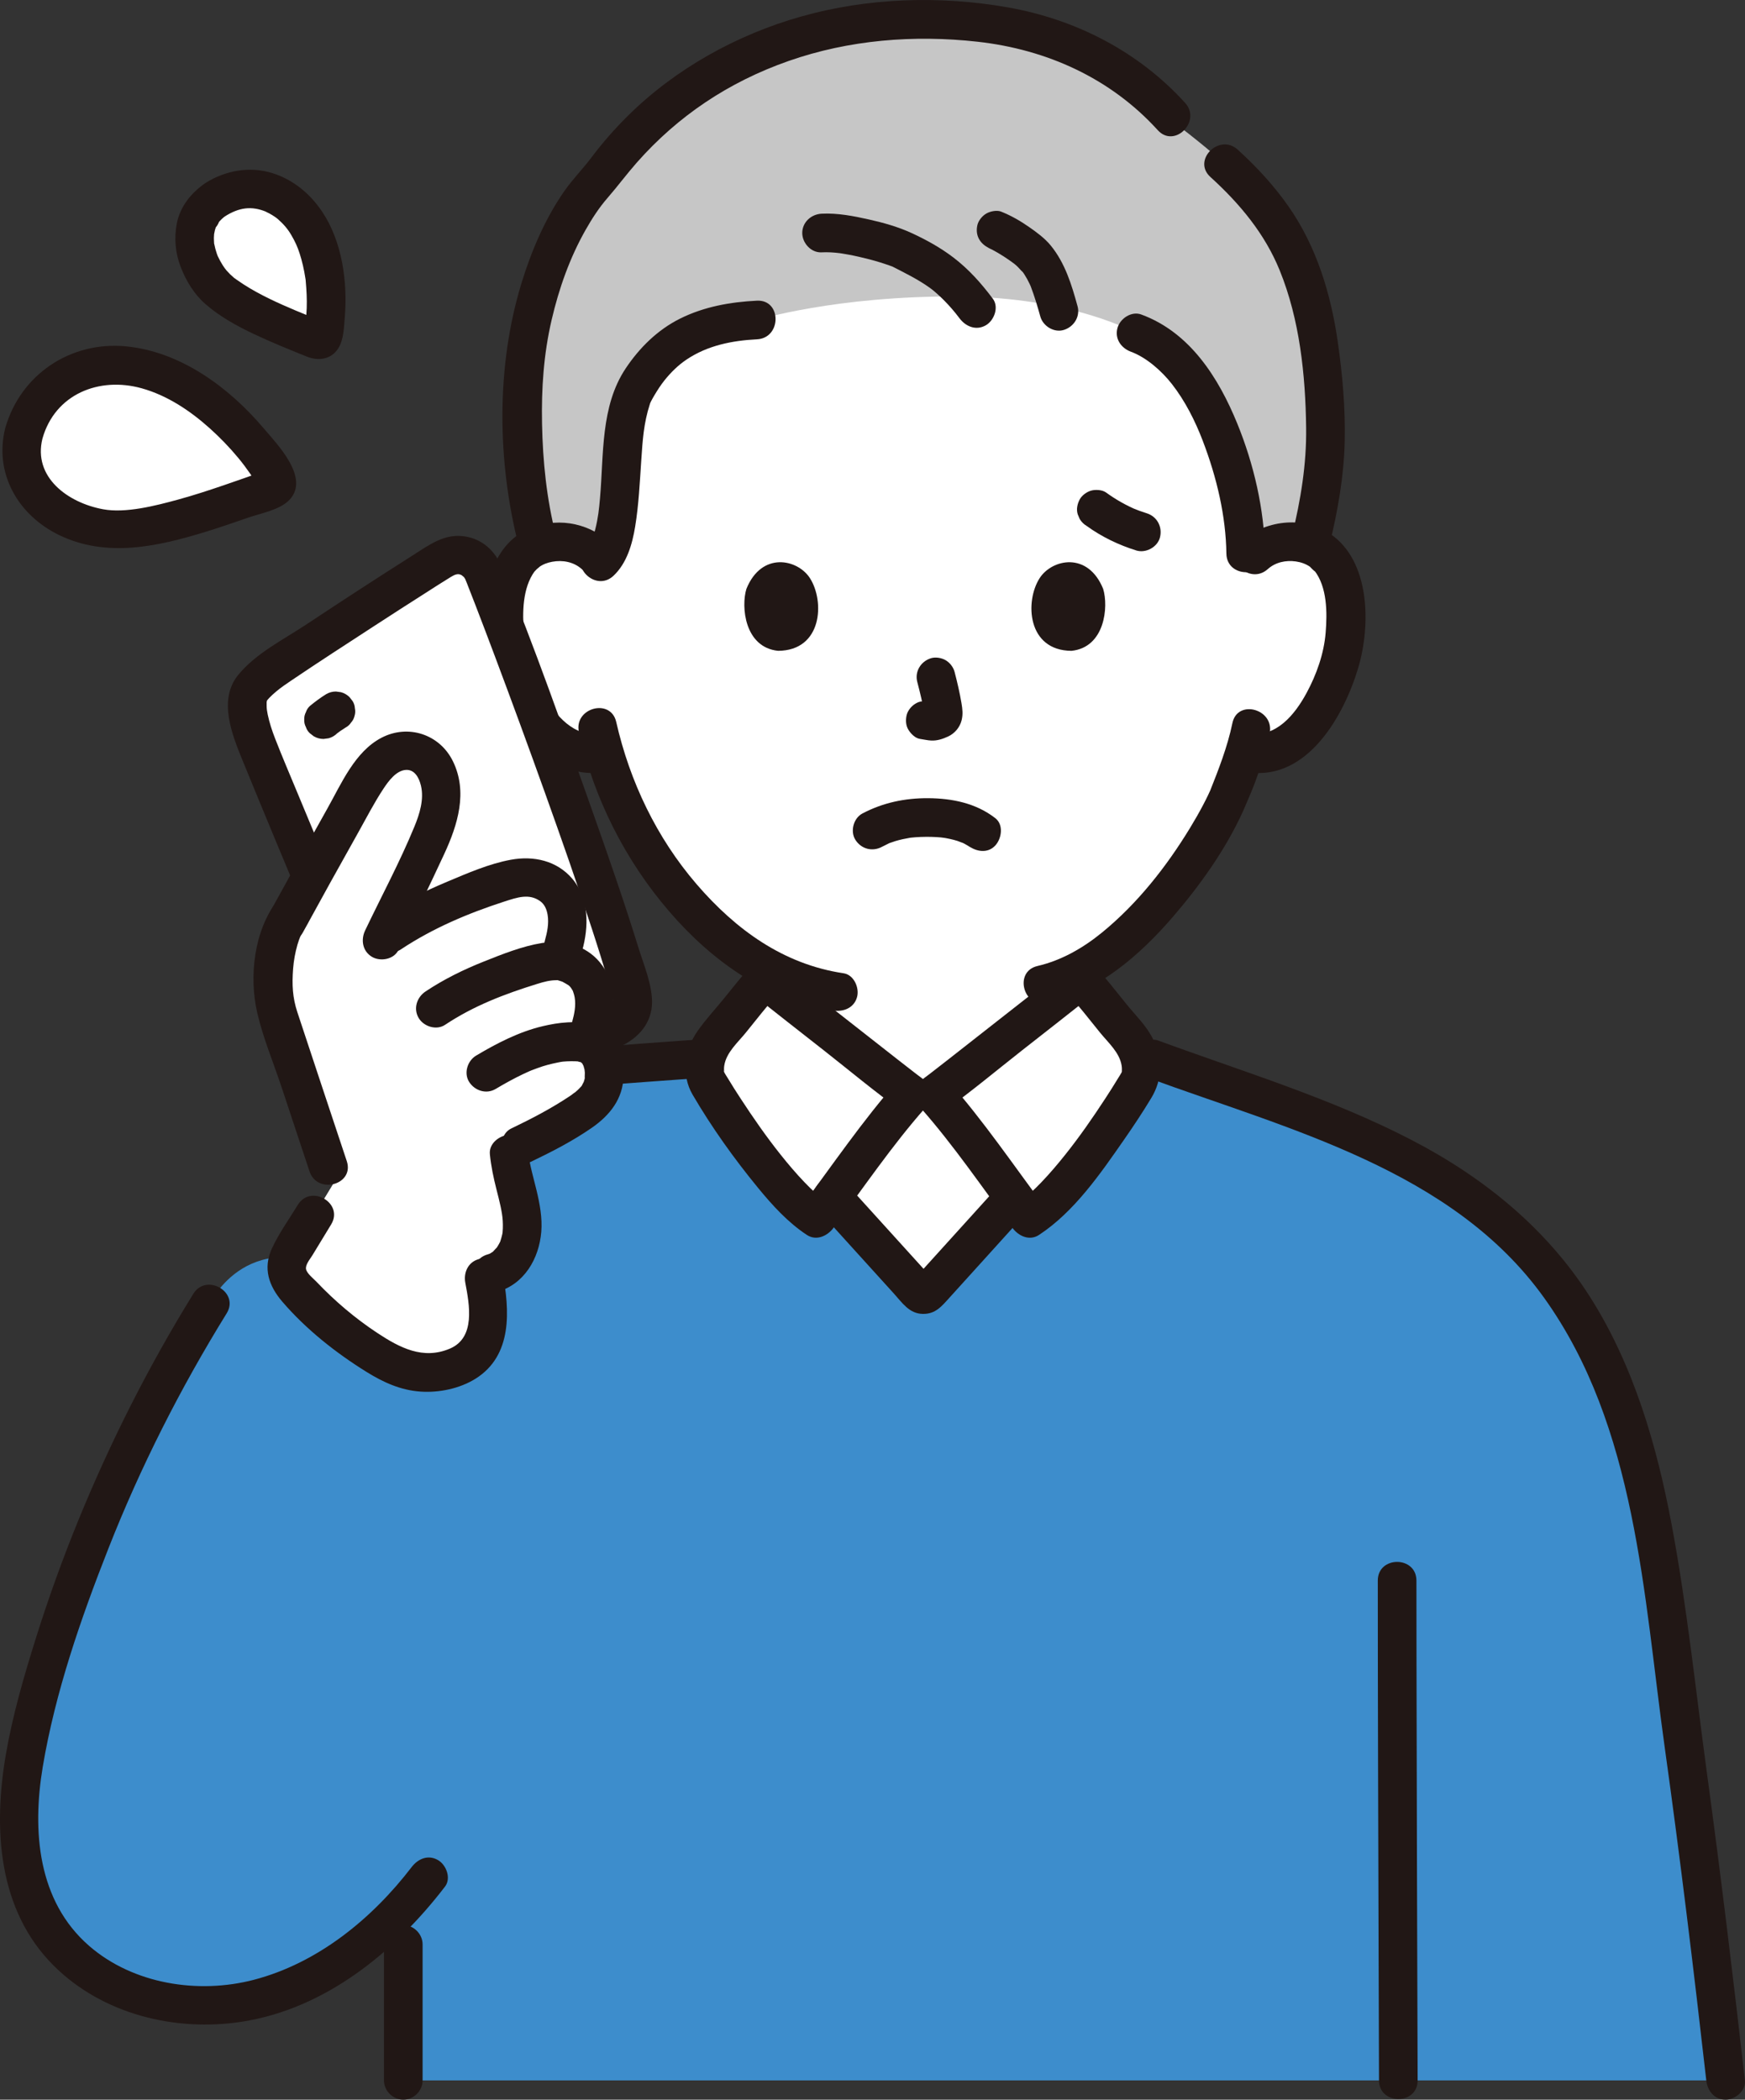
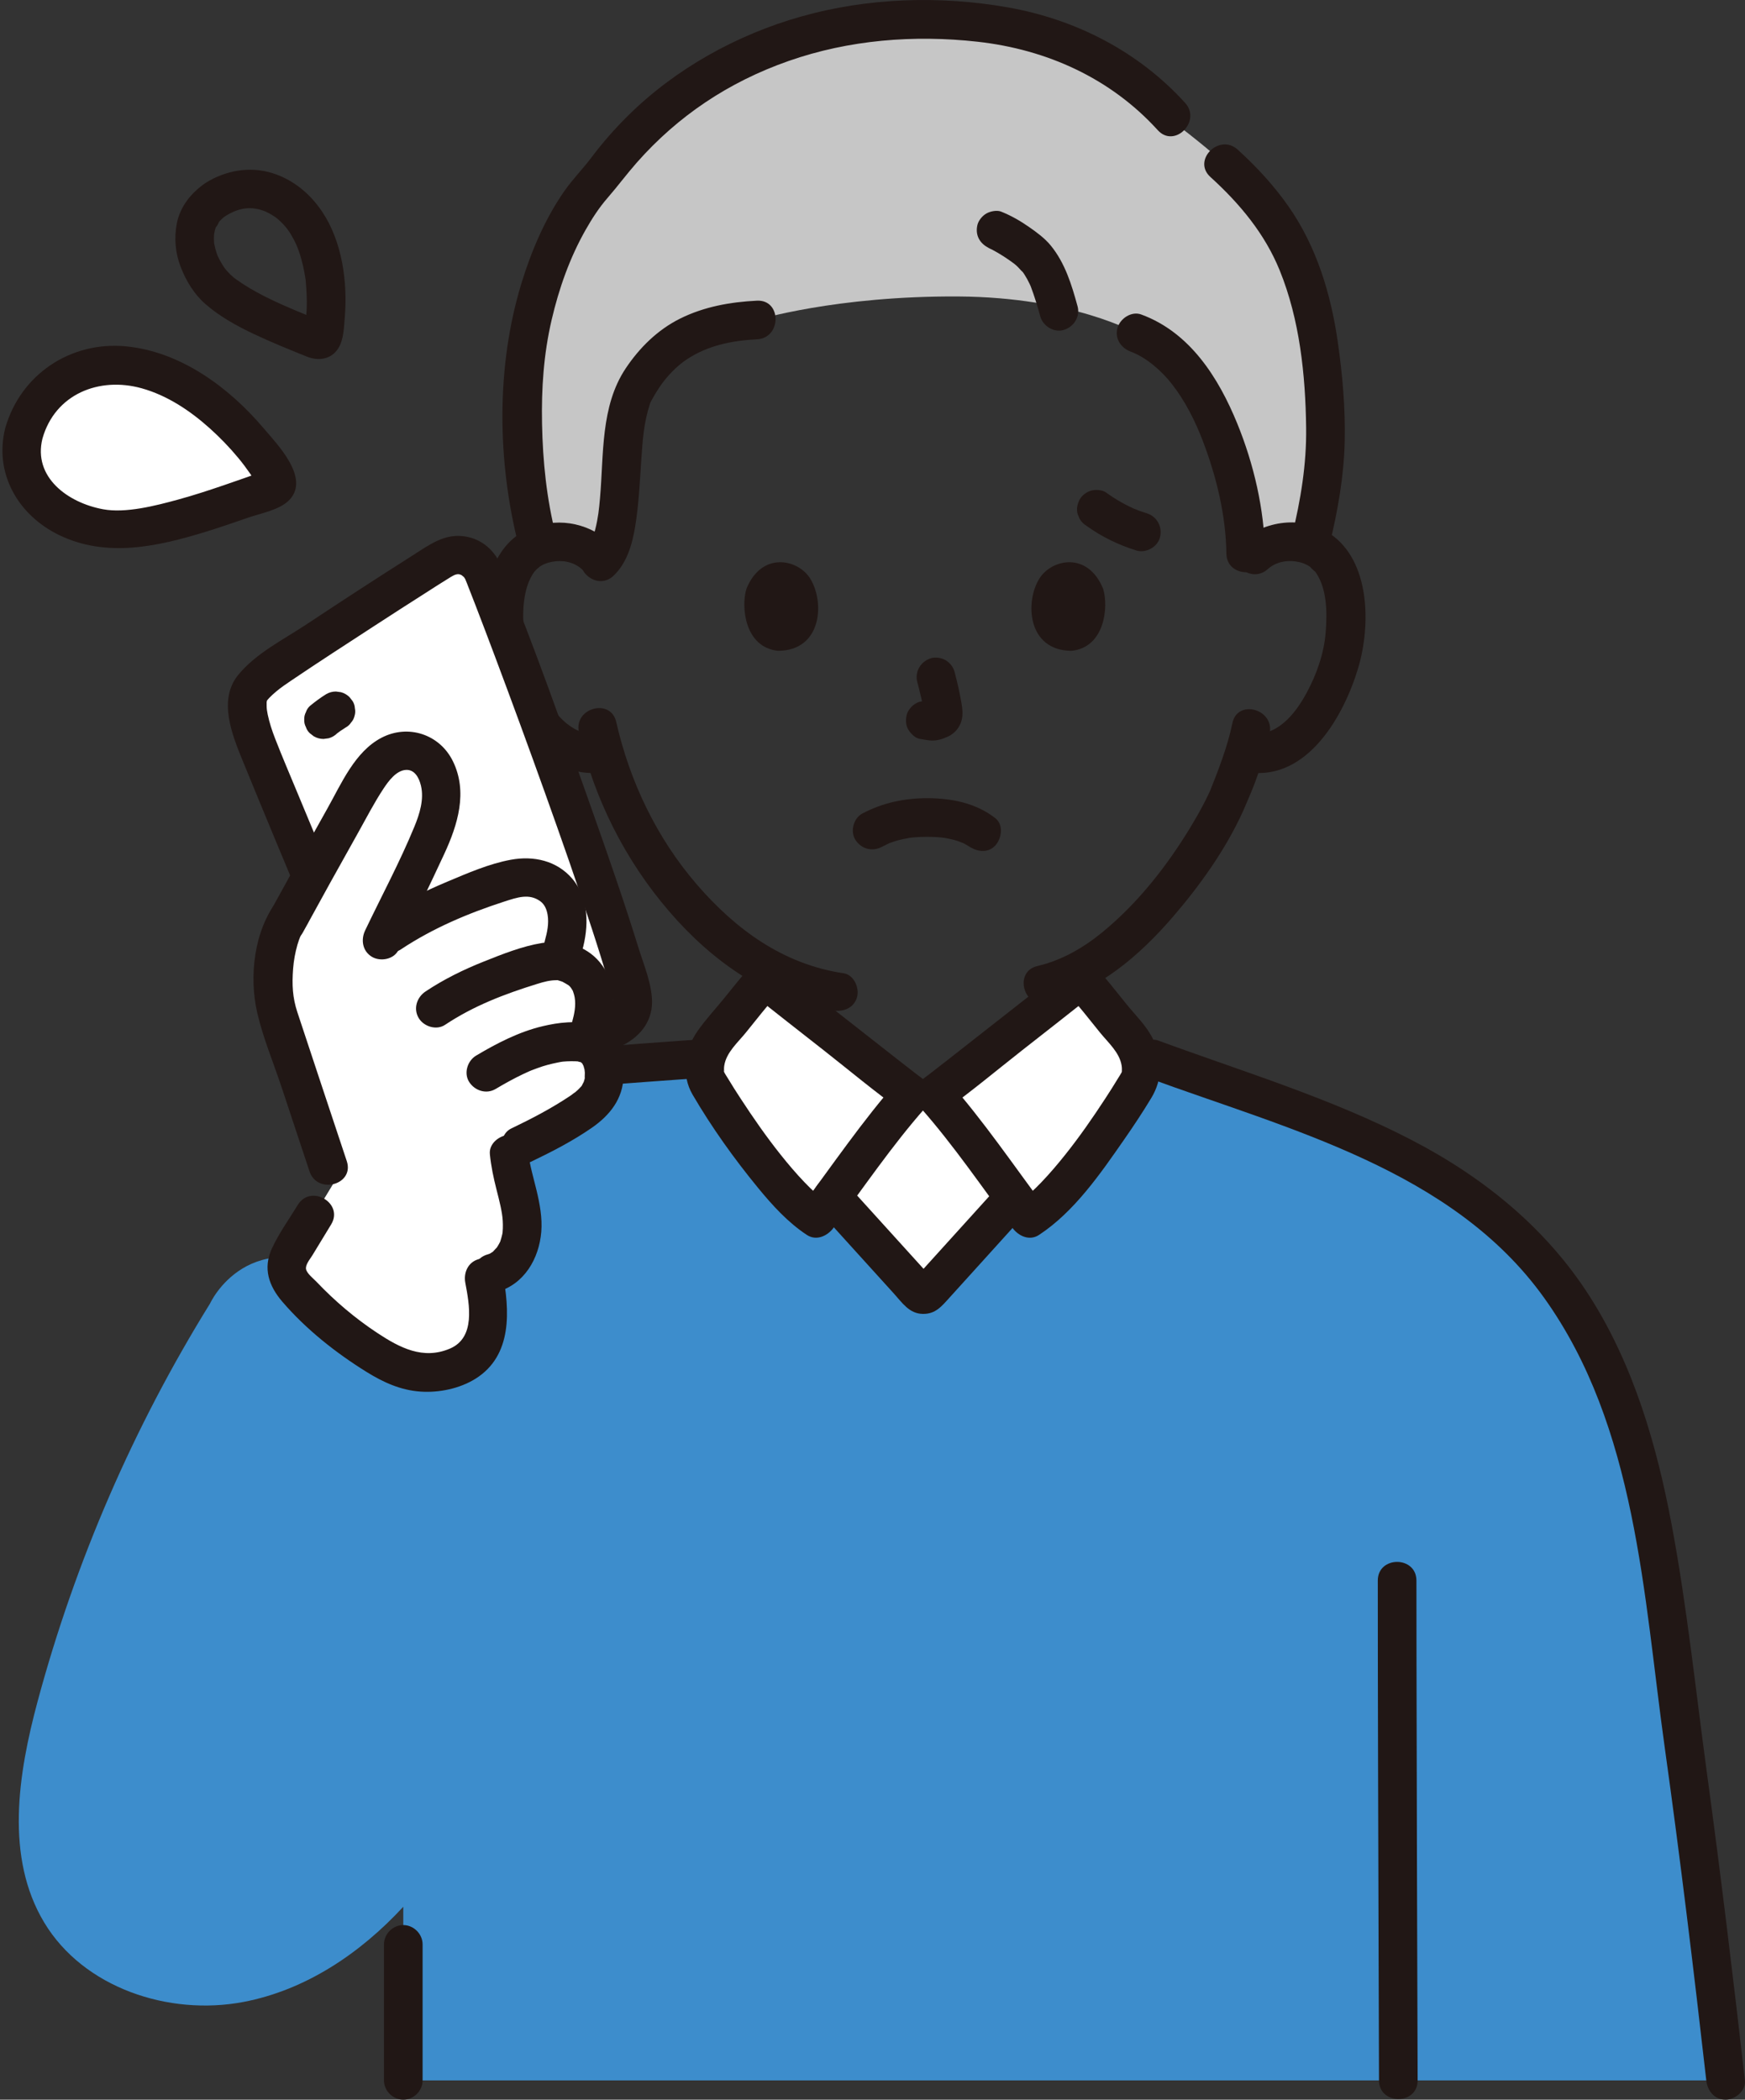
<svg xmlns="http://www.w3.org/2000/svg" id="b" width="216.793" height="260.807" viewBox="0 0 216.793 260.807">
  <rect x="0" y="0" width="216.793" height="260.807" fill="#333333" stroke="none" />
  <defs>
    <style>.e{fill:none;}.e,.f,.g,.h,.i{stroke-width:0px;}.f{fill:#fff;}.g{fill:#3d8dcc;}.h{fill:#c6c6c6;}.i{fill:#211715;}</style>
  </defs>
  <g id="c">
    <g id="d">
-       <path class="f" d="M155.808,68.993c1.321-1.27,3.101-1.746,4.624-1.693,3.315.117,4.725,1.91,5.332,2.962,1.812,3.142,1.735,8.932.519,12.514-.861,2.537-2.272,6.418-5.673,9.201-1.401,1.147-3.464,1.902-5.436,1.569,0,0-.189-.032-.521-.088-.626,2.067-1.398,4.093-1.87,5.077-1.372,3.723-8.907,16.712-18.472,21.916v1.197c-.795.643-16.991,13.414-18.219,14.284h-2.853c-1.228-.87-17.425-13.641-18.219-14.284,0,0,0-.617-.003-1.515-3.848-2.128-7.363-5.242-10.728-9.269-4.899-5.864-7.689-12.18-9.23-17.413-2.102.54-4.375-.241-5.882-1.474-3.401-2.783-4.812-6.664-5.673-9.201-1.216-3.582-1.293-9.372.519-12.514.607-1.053,2.017-2.845,5.332-2.962,1.523-.054,3.303.423,4.624,1.693,0,0-11.738-41.756,41.756-41.756s40.076,41.756,40.076,41.756Z" />
      <path class="g" d="M50.102,258.407c0-6.81,0-14.183.002-21.566-5.36,5.808-12.151,10.361-19.861,11.826-9.291,1.765-19.879-1.766-24.752-9.87-4.864-8.088-3.262-18.399-.806-27.512,4.683-17.378,11.92-34.066,21.405-49.363,0,0,4.778-10.525,17.79-3.191,9.012-8,30.902-26.333,30.902-26.333l.84-.065c.62-.045,1.24-.095,1.87-.142l8.57-.623,1.67-.121c.249-.965.728-1.882,1.281-2.523,1.829-2.119,4.134-5.183,6.004-7.275.795.643,16.991,13.414,18.219,14.284h2.853c1.228-.87,17.425-13.641,18.219-14.284,1.87,2.092,4.175,5.156,6.004,7.275.442.513.837,1.201,1.106,1.949,16.679,6.326,37.118,11.32,49.474,25.326,14.07,15.97,15.28,39.14,18.1,59.2,2.02,14.35,3.76,28.65,5.39,43.01H50.102Z" />
      <path class="f" d="M102.77,127.765c-3.863-3.039-7.392-5.825-7.752-6.117-1.87,2.092-4.175,5.156-6.004,7.275-1.077,1.247-1.869,3.537-1.256,5.189.703,1.404,8.472,13.861,13.703,17.213.394-.526,1.085-1.467,1.952-2.646,3.664,4.042,7.327,8.084,10.991,12.126h.67c3.634-4.014,7.278-8.029,10.902-12.043.838,1.141,1.505,2.05,1.891,2.563,5.232-3.352,13.001-15.809,13.703-17.213.613-1.652-.18-3.941-1.256-5.189-1.829-2.119-4.134-5.183-6.004-7.275-.795.643-16.991,13.414-18.219,14.284h-2.853c-.552-.391-4.125-3.184-7.965-6.2-.831-.653-1.674-1.316-2.502-1.967Z" />
      <path class="h" d="M94.038,39.747c-6.935.307-11.741,2.663-15.079,8.607-2.777,4.945-.694,17.887-4.345,21.38-1.332-1.828-3.474-2.497-5.262-2.434-.966.034-1.77.21-2.439.47-1.56-5.683-1.941-11.3-1.988-16.188-.34-12.059,4.198-24.22,9.885-29.786,2.632-3.812,6.697-7.587,8.773-9.136,9.287-6.927,19.488-10.232,31.128-10.232s23.438,2.866,32.027,13.456c11.633,8.97,17.048,15.76,17.89,35.698.235,5.554-.412,10.09-1.933,16.122-.633-.223-1.38-.373-2.262-.404-2.03-.072-4.515.799-5.751,3.238.69-5.616-2.897-25.4-13.536-29.161,0,0-7.81-4.462-22.076-4.551-15.236-.094-25.03,2.92-25.03,2.92Z" />
      <path class="i" d="M157.162,68.76c-.079-5.464-1.39-11.112-3.451-16.157-2.332-5.708-5.885-11.322-11.928-13.54-1.217-.447-2.629.5-2.952,1.676-.368,1.339.455,2.504,1.676,2.952,1.86.683,3.769,2.325,5.085,4.009,1.641,2.099,2.891,4.586,3.826,7.028,1.771,4.629,2.877,9.39,2.944,14.031.045,3.086,4.845,3.095,4.8,0h0Z" />
      <path class="i" d="M133.867,38.025c-.727-2.66-1.55-5.357-3.322-7.523-.749-.916-1.728-1.628-2.691-2.301-1.096-.765-2.234-1.417-3.476-1.915-.54-.217-1.369-.039-1.849.242-.498.291-.973.862-1.103,1.434-.316,1.388.425,2.451,1.676,2.952-.831-.333-.059-.016.147.09.239.123.474.255.707.392.484.283.955.588,1.416.907.232.161.459.328.686.496.241.177-.435-.352-.125-.096.092.076.186.151.277.228.345.295.613.658.942.963-.147-.136-.34-.46-.095-.117.068.096.135.194.199.292.121.187.235.378.343.573.113.204.218.412.318.623.057.12.11.241.165.362.198.433-.189-.488-.03-.065.463,1.226.842,2.472,1.188,3.736.331,1.211,1.72,2.075,2.952,1.676,1.239-.401,2.031-1.655,1.676-2.952h0Z" />
-       <path class="i" d="M123.352,37.114c-1.45-1.936-2.998-3.676-4.927-5.145-1.579-1.202-3.333-2.173-5.132-3.004-1.693-.782-3.507-1.292-5.322-1.7-1.908-.429-3.937-.825-5.902-.72-1.295.07-2.4,1.053-2.4,2.4,0,1.246,1.099,2.47,2.4,2.4.767-.041,1.533.012,2.294.106.168.02.164.02-.013-.001l.255.039c.259.045.519.086.778.134.439.081.876.172,1.311.27.876.197,1.745.423,2.604.685.355.108.708.222,1.058.345.155.055.307.116.462.169.57.196-.421-.224.051.018,1.588.815,3.172,1.587,4.63,2.629.31.222.391.287.801.645.331.289.652.59.961.901.699.704,1.351,1.458,1.945,2.251.776,1.036,2.075,1.568,3.284.861,1.021-.597,1.642-2.24.861-3.284h0Z" />
      <path class="i" d="M94.038,37.347c-3.309.165-6.564.744-9.55,2.23-2.783,1.385-5.037,3.611-6.752,6.179-3.143,4.706-2.716,10.695-3.192,16.107-.123,1.401-.235,2.468-.585,3.864-.08.32-.177.634-.274.95-.035.112-.077.222-.118.331-.096.259.134-.237-.065.147-.113.217-.233.425-.36.634-.186.307.238-.287.023-.015-.097.122-.214.23-.327.337-2.245,2.131,1.153,5.521,3.394,3.394,1.647-1.563,2.317-3.903,2.675-6.077.451-2.74.577-5.515.764-8.281.167-2.469.299-4.586,1.062-6.937.145-.446.054-.17.009-.065.043-.1.09-.199.14-.296.131-.259.276-.51.425-.76.37-.621.764-1.236,1.213-1.803.789-.997,1.727-1.924,2.784-2.632,2.598-1.742,5.65-2.352,8.733-2.506s3.093-4.954,0-4.8h0Z" />
      <path class="i" d="M147.233,12.779c-5.788-6.374-13.564-10.369-22.007-11.859s-17.417-1.206-25.696,1.132c-7.993,2.258-15.627,6.49-21.539,12.349-1.631,1.616-3.147,3.34-4.525,5.177-1.071,1.428-2.334,2.691-3.362,4.168-2.402,3.453-4.096,7.438-5.322,11.446-3.171,10.373-3.013,22.126-.348,32.598.761,2.992,5.392,1.724,4.629-1.276-1.158-4.553-1.629-9.194-1.722-13.883-.086-4.361.198-8.629,1.19-12.887.907-3.897,2.247-7.708,4.226-11.195.788-1.389,1.661-2.745,2.712-3.952,1.253-1.439,2.382-2.969,3.646-4.403,5.103-5.783,11.398-10.005,18.846-12.615,7.513-2.633,15.589-3.275,23.478-2.397,8.609.958,16.54,4.536,22.4,10.989,2.081,2.292,5.468-1.111,3.394-3.394h0Z" />
      <path class="i" d="M165.146,67.791c1.038-4.246,1.814-8.569,1.916-12.948.096-4.135-.277-8.31-.864-12.4-.85-5.918-2.631-11.792-6.075-16.741-1.827-2.625-3.991-4.969-6.356-7.116-2.283-2.072-5.687,1.312-3.394,3.394,3.7,3.36,6.774,7.083,8.612,11.602,2.489,6.12,3.202,12.99,3.285,19.545.058,4.557-.673,8.973-1.753,13.388-.734,3,3.894,4.28,4.629,1.276h0Z" />
      <path class="i" d="M113.962,84.718c.35,1.335.686,2.691.887,4.057l-.086-.638c.024.187.034.372.015.56l.086-.638c-.013.087-.032.169-.062.252l.242-.573c-.026.059-.053.109-.089.162l.375-.486c-.042.051-.081.09-.133.131l.486-.375c-.103.066-.211.119-.321.17l.573-.242c-.177.074-.352.128-.542.158l.638-.086c-.171.02-.338.019-.508,0l.638.086c-.192-.027-.38-.073-.572-.099-.319-.1-.638-.114-.957-.043-.319.014-.617.109-.892.285-.498.291-.973.862-1.103,1.434-.14.614-.11,1.304.242,1.849.312.484.835,1.022,1.434,1.103.465.063.916.18,1.389.201.74.032,1.423-.197,2.082-.501.822-.378,1.466-1.135,1.684-2.019.186-.751.108-1.386-.019-2.139-.221-1.307-.523-2.602-.859-3.885-.152-.579-.588-1.133-1.103-1.434s-1.273-.429-1.849-.242c-1.25.404-2.018,1.651-1.676,2.952h0Z" />
      <path class="i" d="M92.732,73.143c-.678,2.202-.236,7.267,3.935,7.698,5.513-.033,5.807-6.157,3.951-9.036-1.519-2.357-5.988-3.338-7.886,1.338Z" />
      <path class="i" d="M137.052,73.144c.678,2.202.236,7.267-3.935,7.698-5.513-.033-5.807-6.157-3.951-9.036,1.519-2.357,5.987-3.338,7.886,1.338Z" />
      <path class="i" d="M75.673,67.296c-2.79-2.503-6.794-3.089-10.204-1.502-2.464,1.148-3.949,3.466-4.638,6.028-1.614,6.004-.082,12.974,3.337,18.098,2.316,3.471,5.983,6.616,10.442,6.026,1.285-.17,2.4-.981,2.4-2.4,0-1.165-1.106-2.571-2.4-2.4-3.33.441-5.589-2.25-7.066-4.915-1.287-2.321-2.244-5.001-2.456-7.655-.197-2.471-.188-5.532,1.342-7.627.095-.132.076-.106-.055.078.1-.115.204-.227.313-.333.047-.042.531-.427.305-.268.496-.349,1.019-.538,1.614-.648,1.302-.241,2.671.015,3.671.912,2.294,2.057,5.699-1.326,3.394-3.394h0Z" />
      <path class="i" d="M157.505,70.69c.953-.855,2.239-1.128,3.491-.95.65.093,1.257.308,1.794.686-.146-.102.829.86.506.444,1.605,2.064,1.597,5.236,1.399,7.707-.207,2.598-1.132,5.212-2.37,7.496-1.472,2.717-3.759,5.522-7.152,5.073-1.287-.17-2.4,1.225-2.4,2.4,0,1.438,1.109,2.229,2.4,2.4,7.305.967,11.8-7.073,13.565-12.979,1.564-5.23,1.546-13.307-3.526-16.686-3.407-2.27-8.14-1.642-11.102,1.015-2.304,2.067,1.099,5.452,3.394,3.394h0Z" />
      <path class="i" d="M153.11,89.816c-.613,2.97-1.768,5.888-2.773,8.416-.135.34.234-.486-.007.008-.082.169-.156.342-.237.511-.201.423-.413.841-.632,1.255-.503.956-1.042,1.893-1.603,2.815-2.94,4.828-6.523,9.387-10.911,12.981-2.39,1.957-5.08,3.496-8.055,4.187-3.008.698-1.735,5.328,1.276,4.629,6.26-1.454,11.478-6.003,15.569-10.758,3.392-3.942,6.55-8.372,8.707-13.127.156-.343.302-.692.446-1.04.042-.101.249-.6.109-.273-.145.341.012-.015.037-.07.138-.305.265-.617.393-.926.175-.422.344-.847.504-1.275.739-1.971,1.379-3.992,1.805-6.056.622-3.015-4.003-4.304-4.629-1.276h0Z" />
      <path class="i" d="M71.929,90.947c1.865,8.215,5.721,15.891,11.219,22.273,5.319,6.173,12.173,11.078,20.379,12.299,1.28.19,2.58-.32,2.952-1.676.311-1.132-.386-2.76-1.676-2.952-7.492-1.114-13.404-5.427-18.261-11.064-4.962-5.759-8.307-12.761-9.985-20.155-.684-3.011-5.312-1.737-4.629,1.276h0Z" />
      <path class="i" d="M93.32,119.951c-1.135,1.281-2.205,2.617-3.277,3.95-1.118,1.391-2.379,2.724-3.396,4.19-1.593,2.295-2.042,5.41-.609,7.864,2.372,4.062,5.153,7.955,8.135,11.587,1.781,2.17,3.713,4.303,6.076,5.855,1.172.769,2.54.132,3.284-.861,3.742-4.997,7.263-10.22,11.401-14.906,1.093-1.237.818-2.835-.486-3.769-.141-.101-.278-.206-.416-.311-.167-.126-.982-.756-.369-.281-.718-.555-1.433-1.113-2.149-1.671-1.989-1.553-3.973-3.111-5.957-4.671-2.951-2.32-5.921-4.619-8.843-6.975-1.008-.813-2.409-.985-3.394,0-.841.841-1.014,2.576,0,3.394,2.991,2.412,6.031,4.764,9.051,7.139,3.199,2.515,6.345,5.15,9.654,7.521l-.486-3.769c-4.407,4.991-8.165,10.554-12.151,15.877l3.284-.861c-.893-.586-1.753-1.392-2.723-2.402-1.049-1.092-2.028-2.25-2.972-3.433-1.775-2.226-3.405-4.576-4.962-6.959-.553-.847-1.098-1.701-1.619-2.569-.157-.262-.351-.529-.471-.81-.111-.258.037-.013.048.078-.034-.264-.034-.532.007-.801.255-1.637,1.692-2.869,2.684-4.099,1.333-1.651,2.642-3.323,4.05-4.912,2.042-2.305-1.341-5.712-3.394-3.394Z" />
      <path class="i" d="M132.612,123.345c1.407,1.589,2.717,3.261,4.05,4.912.99,1.226,2.429,2.464,2.684,4.099.041.261.046.525.017.785.001-.013.159-.343.039-.062s-.314.548-.471.81c-.521.868-1.066,1.721-1.619,2.569-1.557,2.383-3.186,4.733-4.962,6.959-.944,1.183-1.923,2.341-2.972,3.433-.97,1.01-1.83,1.815-2.723,2.402l3.284.861c-3.986-5.324-7.744-10.886-12.151-15.877l-.486,3.769c3.309-2.371,6.455-5.006,9.654-7.521,3.02-2.374,6.06-4.727,9.051-7.139,1.01-.814.848-2.546,0-3.394-.998-.998-2.382-.816-3.394,0-2.922,2.356-5.892,4.655-8.843,6.975-1.984,1.559-3.968,3.118-5.957,4.671-.715.558-1.431,1.116-2.149,1.671.613-.474-.202.155-.369.281-.138.104-.276.21-.416.311-1.304.934-1.578,2.532-.486,3.769,4.137,4.686,7.659,9.908,11.401,14.906.745.995,2.1,1.638,3.284.861,4.372-2.87,7.608-7.574,10.547-11.8,1.186-1.705,2.339-3.439,3.411-5.219,1.395-2.316,1.399-4.775.242-7.243-.777-1.657-2.21-3.016-3.349-4.431-1.289-1.599-2.559-3.215-3.922-4.753-2.052-2.317-5.437,1.088-3.394,3.394Z" />
      <path class="e" d="M35.063,160.533c8.45-12.84,24.51-18.63,43.04-25.82" />
      <path class="i" d="M124.266,147.076c-3.625,4.015-7.26,8.02-10.89,12.03l1.697-.703h-.67l1.697.703c-3.68-4.06-7.36-8.12-11.04-12.18-2.079-2.294-5.465,1.109-3.394,3.394l6.266,6.913,3.133,3.456c1.034,1.14,1.892,2.481,3.574,2.513,1.591.03,2.357-.953,3.342-2.04,1.059-1.17,2.119-2.339,3.179-3.509,2.169-2.393,4.336-4.787,6.501-7.185,2.066-2.288-1.319-5.693-3.394-3.394h0Z" />
      <path class="e" d="M35.063,160.533c8.45-12.84,24.51-18.63,43.04-25.82" />
      <path class="i" d="M142.634,133.881c17.398,6.392,37.805,11.408,49.202,27.324,11.483,16.035,12.341,36.953,14.979,55.808,1.927,13.771,3.597,27.577,5.167,41.394.146,1.288.998,2.4,2.4,2.4,1.184,0,2.547-1.104,2.4-2.4-1.451-12.772-2.996-25.532-4.731-38.269-1.397-10.258-2.466-20.604-4.375-30.784-1.841-9.819-4.701-19.678-10.087-28.184-5.44-8.591-13.28-14.938-22.245-19.583-10.023-5.194-20.874-8.454-31.435-12.334-1.217-.447-2.629.501-2.952,1.676-.368,1.339.455,2.504,1.676,2.952h0Z" />
      <path class="i" d="M52.502,258.407c0-5.63,0-11.26,0-16.89,0-1.297-1.103-2.4-2.4-2.4s-2.4,1.098-2.4,2.4c0,5.63,0,11.26,0,16.89,0,1.297,1.103,2.4,2.4,2.4s2.4-1.098,2.4-2.4h0Z" />
      <path class="i" d="M171.172,196.327c0,15.273.053,30.547.099,45.82.016,5.42.034,10.84.051,16.26.01,3.088,4.81,3.094,4.8,0-.056-17.289-.113-34.578-.14-51.867-.005-3.404-.01-6.809-.01-10.213,0-3.089-4.8-3.094-4.8,0h0Z" />
      <path class="i" d="M74.782,134.797c3.759-.292,7.52-.557,11.28-.83,1.249-.091,2.461-1.039,2.4-2.4-.055-1.222-1.059-2.497-2.4-2.4-3.76.273-7.521.538-11.28.83-1.249.097-2.461,1.034-2.4,2.4.055,1.217,1.06,2.504,2.4,2.4h0Z" />
-       <path class="i" d="M24.018,160.71c-5.523,8.931-10.266,18.31-14.243,28.028-1.976,4.829-3.748,9.742-5.31,14.721-1.492,4.756-2.899,9.583-3.743,14.503-1.57,9.156-1.002,19.269,5.952,26.198,6.041,6.02,15.059,8.241,23.343,6.968,10.387-1.596,19.051-8.679,25.271-16.792.789-1.029.159-2.687-.861-3.284-1.237-.723-2.492-.171-3.284.861-4.93,6.43-11.673,11.935-19.623,14.007-6.89,1.795-14.964.544-20.445-4.217-6.428-5.585-7.087-14.344-5.76-22.259,1.552-9.258,4.729-18.402,8.158-27.114,3.995-10.152,8.951-19.92,14.688-29.197,1.629-2.635-2.521-5.048-4.145-2.423h0Z" />
      <path class="f" d="M50.733,137.718c-5.544-13.376-15.401-36.796-18.728-44.989-.817-2.013-1.641-4.72-1.113-6.47.531-1.761,5.093-4.43,6.816-5.581,5.715-3.818,11.482-7.557,17.302-11.217,1.797-1.13,4.205-.377,5.006,1.589,2.839,6.972,15.835,41.827,18.494,52.563.389,1.571-.37,3.202-1.823,3.915l-22.222,10.19h-3.732Z" />
      <path class="i" d="M53.048,137.079c-5.339-12.879-10.759-25.725-16.1-38.604-.931-2.245-1.893-4.481-2.773-6.747-.375-.966-.702-1.956-.915-2.971-.078-.374-.138-.743-.134-1.126.002-.197.007-.271,0-.416l.079-.318c-.121.259-.135.308-.044.145.126-.211-.019-.003-.055.032.119-.115.222-.257.337-.378.264-.276.551-.532.842-.779.586-.496,1.223-.929,1.859-1.359,3.421-2.312,6.895-4.555,10.356-6.807,2.126-1.383,4.259-2.756,6.4-4.118,1.035-.659,2.064-1.332,3.112-1.969.512-.312.926-.48,1.372-.197-.014-.009.161.148.255.214.027.019.335.561.1.102.032.063.052.136.081.2.136.303.248.619.37.928.296.749.588,1.499.878,2.251.823,2.132,1.632,4.269,2.436,6.409,2.108,5.615,4.174,11.247,6.196,16.894s4.024,11.342,5.887,17.063c.715,2.196,1.415,4.399,2.045,6.622.366,1.292,1.117,2.686-.372,3.406-7.045,3.411-14.245,6.532-21.36,9.794l-.647.297c-1.178.54-1.469,2.244-.861,3.284.708,1.21,2.101,1.403,3.284.861,7.133-3.271,14.266-6.541,21.399-9.812,2.234-1.025,3.938-2.909,3.932-5.524-.005-2.217-1.041-4.653-1.691-6.749-1.77-5.712-3.74-11.363-5.734-16.999-3.583-10.124-7.145-20.311-11.232-30.246-.826-2.008-2.388-3.492-4.591-3.832-2.54-.392-4.417,1.044-6.451,2.334-4.422,2.805-8.814,5.658-13.177,8.555-2.864,1.902-6.376,3.639-8.561,6.346-2.508,3.107-.709,7.479.617,10.721,5.372,13.125,10.913,26.181,16.363,39.274.624,1.499,1.247,2.998,1.868,4.497.496,1.196,1.591,2.05,2.952,1.676,1.131-.311,2.176-1.747,1.676-2.952h0Z" />
      <path class="f" d="M41.396,146.769l.06.182c-3.305,5.435-3.317,5.455-4.977,8.184-.453.745-.921,1.543-.903,2.414.021,1.057.746,1.954,1.46,2.733,2.995,3.27,6.463,6.106,10.263,8.391.781.47,1.58.918,2.434,1.238,2.17.812,4.633.735,6.801-.083.657-.248,1.294-.565,1.844-1.002,1.412-1.123,2.117-2.951,2.269-4.748.164-1.948-.246-3.898-.606-5.811,2.359.08,4.087-1.904,4.612-4.046.438-1.788.17-3.673-.247-5.466-.448-1.925-1.068-3.822-1.174-5.8,3.241-1.525,5.585-2.666,8.666-4.663,2.252-1.46,3.556-2.983,3.067-5.917-.146-.879-.752-2.365-2.312-2.805l.729-1.949c.484-1.642.673-3.428.145-5.057s-1.804-2.611-3.521-3.102c-.179-.051-.377-.083-.589-.093l.591-1.895c.499-1.692.694-3.532.15-5.21s-1.859-2.69-3.628-3.197c-1.069-.306-2.801.064-3.862.397-5.298,1.659-11.061,4.117-15.152,7.155,1.72-3.605,3.44-7.209,5.16-10.814,1.14-2.39,2.308-4.914,2.137-7.556-.171-2.642-1.717-5.08-4.365-5.018-2.669.063-4.458,2.674-5.775,4.996-2.9,5.115-5.761,10.251-8.583,15.41-2.266,2.893-2.59,9.331-1.617,12.262,2.098,6.322,4.197,12.643,6.295,18.965l.627,1.905Z" />
      <path class="i" d="M34.484,111.826c-2.931,3.724-3.576,9.481-2.515,14.021.728,3.116,2.015,6.186,3.023,9.223,1.154,3.477,2.308,6.954,3.462,10.431.968,2.918,5.606,1.667,4.629-1.276-2.046-6.163-4.104-12.323-6.138-18.491-.6-1.818-.681-3.402-.53-5.398.077-1.018.259-2.02.542-3.001.212-.732.596-1.703.92-2.115.801-1.018.993-2.401,0-3.394-.833-.833-2.588-1.024-3.394,0h0Z" />
      <path class="i" d="M37.622,115.833c2.267-4.15,4.558-8.287,6.874-12.409,1.023-1.821,1.983-3.706,3.137-5.449.623-.941,1.589-2.283,2.814-2.344,1.006-.05,1.593.869,1.851,1.962.403,1.704-.166,3.505-.815,5.086-1.799,4.382-4.081,8.62-6.121,12.895-.558,1.169-.323,2.591.861,3.284,1.047.612,2.723.314,3.284-.861,1.897-3.976,3.839-7.933,5.688-11.932,1.676-3.624,2.943-7.701,1.07-11.517-1.643-3.346-5.564-4.633-8.872-2.909s-4.979,5.694-6.706,8.763c-2.431,4.321-4.834,8.657-7.211,13.008-1.482,2.712,2.661,5.137,4.145,2.423h0Z" />
      <path class="i" d="M72.321,118.112c.837-2.988.897-6.486-1.228-8.969-1.93-2.255-4.807-2.867-7.618-2.354-2.702.494-5.386,1.667-7.906,2.726-2.837,1.192-5.599,2.548-8.166,4.253s-.16,5.86,2.423,4.145c3.925-2.607,8.299-4.46,12.769-5.909,1.694-.549,3.159-1.059,4.534-.052.488.357.78.931.903,1.677.178,1.083-.048,2.167-.339,3.206-.834,2.979,3.795,4.251,4.629,1.276h0Z" />
      <path class="i" d="M75.695,128.26c.823-2.93.855-6.298-1.186-8.746-1.773-2.126-4.525-2.806-7.164-2.383-2.471.396-4.956,1.394-7.272,2.317-2.526,1.006-4.94,2.197-7.205,3.704-1.078.717-1.542,2.119-.861,3.284.626,1.07,2.2,1.582,3.284.861,3.552-2.363,7.383-3.824,11.438-5.082.87-.27,1.6-.463,2.397-.46.419.001-.406-.135.242.023.082.02.588.194.488.154.09.037.755.428.801.467.149.124.287.289.43.545.096.172.008-.068.125.261.075.209.146.463.183.676.177,1.042-.047,2.104-.328,3.105-.837,2.979,3.793,4.25,4.629,1.276h0Z" />
      <path class="i" d="M60.858,143.359c.15,1.505.459,2.962.832,4.425.337,1.322.703,2.72.768,3.844.018.321.025.642.013.963-.006.183-.018.365-.036.547.028-.185.016-.126-.036.176-.069.3-.151.589-.245.882-.099.261-.101.267-.007.021-.046.097-.095.193-.148.286-.12.219-.25.434-.4.634.301-.403-.262.237-.328.306-.209.179-.211.185-.004.018-.114.08-.232.154-.353.222-.248.123-.246.13.005.023-.132.05-.266.092-.402.127-1.206.345-2.078,1.71-1.676,2.952.397,1.227,1.659,2.046,2.952,1.676,3.36-.962,5.181-4.142,5.454-7.459.141-1.72-.19-3.486-.59-5.153-.183-.762-.388-1.518-.573-2.28-.097-.402-.19-.806-.27-1.212-.044-.225-.087-.451-.12-.678-.074-.499.053.562-.034-.319-.124-1.245-1.015-2.462-2.4-2.4-1.194.053-2.533,1.062-2.4,2.4h0Z" />
      <path class="i" d="M36.995,149.667c-1.077,1.77-2.353,3.533-3.217,5.416-1.126,2.455-.388,4.64,1.293,6.598,2.939,3.424,6.644,6.356,10.467,8.728,2.093,1.299,4.24,2.278,6.728,2.447,2.287.155,4.846-.377,6.804-1.599,4.63-2.892,4.251-8.509,3.368-13.186-.241-1.274-1.776-1.999-2.952-1.676-1.336.367-1.918,1.674-1.676,2.952.514,2.722,1.287,6.805-1.914,8.166-3.341,1.421-6.241-.11-9.019-1.943-2.758-1.821-5.282-3.963-7.559-6.358-.361-.38-1.16-1.001-1.291-1.538-.135-.555.499-1.284.768-1.728.78-1.287,1.564-2.571,2.346-3.857,1.609-2.646-2.54-5.061-4.145-2.423h0Z" />
      <path class="i" d="M65.911,144.332c2.617-1.255,5.228-2.592,7.617-4.249,2.241-1.554,3.885-3.611,3.937-6.449.049-2.676-1.235-5.304-3.848-6.267-1.881-.694-4.309-.349-6.205.1-2.927.693-5.689,2.121-8.258,3.65-1.079.642-1.567,2.188-.861,3.284.7,1.086,2.129,1.548,3.284.861,1.113-.662,2.247-1.292,3.417-1.848.238-.113.478-.223.719-.33.1-.044.2-.088.3-.131-.408.173-.07.031.012,0,.459-.173.916-.349,1.383-.499.813-.26,1.633-.433,2.47-.588.264-.049-.264.034-.259.035.061.016.223-.025.297-.032.169-.016.338-.028.508-.037.348-.018.696-.022,1.044-.009.178.006.357.015.535.031-.584-.054.379.147.047.026-.297-.108.009.026.044.033.115.026.365.313-.06-.081.061.056.122.115.185.168.385.332.021-.059-.007-.057.068-.005.237.387.281.46.283.479-.073-.334.008.019.032.14.076.287.116.425.016.055.059.306.02.067-.048-.289.021.319.021.32.011.223-.033.468-.006.685.031.254.023-.134.034-.182-.025.115-.042.231-.07.345-.023.094-.224.697-.094.357.117-.306-.155.255-.224.376-.282.494.202-.175-.079.12-.141.148-.276.299-.424.44-.155.147-.321.278-.48.419.416-.372-.256.176-.375.256-2.359,1.591-4.89,2.908-7.452,4.136-1.135.544-1.524,2.256-.861,3.284.752,1.166,2.07,1.443,3.284.861h0Z" />
      <path class="i" d="M41.892,91.083c.096-.078.193-.155.291-.231l-.486.375c.4-.309.816-.596,1.247-.86.28-.151.504-.357.673-.618.212-.232.355-.504.43-.816.1-.319.114-.638.043-.957-.014-.319-.109-.617-.285-.892l-.375-.486c-.299-.297-.652-.503-1.059-.617l-.638-.086c-.433.001-.837.111-1.211.328-.71.436-1.377.94-2.023,1.467-.234.217-.399.475-.496.772-.15.286-.219.594-.207.925-.012.33.056.639.207.925.097.298.262.555.496.772l.486.375c.374.217.778.326,1.211.328l.638-.086c.407-.114.76-.32,1.059-.617h0Z" />
      <path class="i" d="M109.559,105.192c.3-.159.603-.31.91-.454.521-.245-.499.175.1-.037.222-.079.444-.159.67-.228.612-.187,1.234-.308,1.864-.419-.351.062-.164.019.079-.007.183-.02.367-.036.551-.05.444-.033.889-.049,1.335-.052.415-.002.83.007,1.245.031.191.011.382.025.573.042.069.006.781.11.209.016.623.103,1.238.225,1.841.414.251.078.506.215.76.272-.072-.016-.493-.235-.214-.085.105.056.216.103.322.159.155.082.308.169.457.262.199.125.745.547-.002-.035.988.77,2.444,1.035,3.394,0,.79-.861,1.058-2.57,0-3.394-2.381-1.856-5.344-2.462-8.325-2.482-2.887-.019-5.635.554-8.188,1.902-1.112.587-1.542,2.227-.861,3.284.729,1.131,2.094,1.489,3.284.861h0Z" />
      <path class="i" d="M142.448,63.748c-.595-.185-1.181-.398-1.756-.638l.573.242c-1.361-.576-2.65-1.304-3.845-2.173-.475-.345-1.307-.391-1.849-.242-.557.153-1.16.584-1.434,1.103-.294.557-.442,1.232-.242,1.849l.242.573c.213.361.5.648.861.861,1.863,1.354,3.977,2.369,6.174,3.053,1.199.373,2.671-.441,2.952-1.676.297-1.303-.393-2.553-1.676-2.952h0Z" />
      <path class="f" d="M2.96,53.837c1.553-5.81,6.472-8.567,11.508-8.486,5.681.091,10.96,3.719,14.822,7.614,1.528,1.541,2.9,3.236,4.117,5.032.291.43.406.597.679,1.039.445.72.495,1.383-.274,1.661-1.127.407-2.085.749-3.217,1.143-4.849,1.689-10.152,3.535-15.364,3.914-6.059.441-14.305-4.309-12.271-11.918Z" />
-       <path class="f" d="M26.746,24.797c3.408-2.245,7.145-1.423,9.662.889,2.839,2.608,3.878,6.829,4.079,10.546.08,1.471.011,2.949-.183,4.408-.046.35-.064.486-.124.833-.099.566-.373.925-.888.718-.755-.302-1.395-.561-2.147-.871-3.22-1.331-6.741-2.787-9.554-4.946-3.27-2.509-5.308-8.637-.845-11.577Z" />
      <path class="i" d="M5.274,54.475c1.562-5.526,7.044-7.721,12.337-6.242,3.15.88,5.974,2.758,8.394,4.92,1.3,1.162,2.515,2.417,3.626,3.761.516.624.997,1.272,1.459,1.936.201.288.399.579.592.873.12.184.274.721.302.43l.328-1.211c.594-.438.609-.526.044-.264-.197.071-.394.141-.592.212-.463.165-.926.329-1.389.491-.86.301-1.721.601-2.584.896-1.854.633-3.717,1.242-5.607,1.761-2.904.797-6.584,1.734-9.374,1.22-4.419-.814-8.725-4.006-7.536-8.782.746-2.998-3.882-4.277-4.629-1.276-1.398,5.615,1.61,10.794,6.69,13.258,5.869,2.846,12.186,1.449,18.168-.387,1.781-.546,3.542-1.154,5.302-1.766,1.597-.556,3.994-.966,5.174-2.235,2.54-2.73-1.519-6.862-3.232-8.882-4.293-5.064-10.294-9.502-17.068-10.164-6.908-.676-13.143,3.492-15.033,10.176-.842,2.978,3.788,4.249,4.629,1.276Z" />
      <path class="i" d="M27.957,26.869c1.745-1.105,3.297-1.316,5.112-.564-.256-.106.403.213.39.206.235.127.462.267.684.416.248.166.503.381.851.729.643.642,1.04,1.209,1.536,2.153.386.736.64,1.422.91,2.392.143.514.263,1.035.362,1.559.05.261.094.522.134.785.072.464.004-.1.049.404.097,1.108.16,2.209.12,3.322-.025.68-.084,1.356-.158,2.033l-.042.337c.039-.283.039-.294,0-.032l-.039.228c-.165.576.034.353.599-.669l1.211-.328c.347.073.339.049-.024-.073-.134-.054-.268-.108-.402-.162-.307-.124-.614-.248-.92-.373-.544-.223-1.087-.447-1.629-.674-.974-.408-2.111-.907-3.137-1.405-1.131-.549-2.242-1.146-3.3-1.826-.293-.188-.581-.383-.865-.584-.121-.085-.241-.172-.36-.261.126.101.136.108.029.02-.324-.271-.626-.566-.905-.883-.047-.053-.438-.57-.129-.141-.12-.166-.237-.333-.347-.505-.242-.378-.452-.772-.644-1.177-.071-.157-.059-.125.038.097-.051-.128-.099-.258-.144-.388-.067-.195-.128-.393-.181-.592s-.089-.4-.137-.6c-.132-.546-.007.346-.023-.167-.006-.201-.024-.401-.023-.603,0-.072.058-.811.014-.476s.091-.388.11-.459c.053-.192.114-.382.189-.566-.251.615.578-.803.212-.347.135-.169.285-.327.441-.477.108-.104.22-.204.336-.3-.18.138-.152.123.083-.045,1.068-.731,1.548-2.108.861-3.284-.619-1.059-2.209-1.597-3.284-.861-1.744,1.193-3.132,2.873-3.559,4.989-.367,1.821-.195,3.72.475,5.452s1.67,3.374,3.077,4.604c1.777,1.553,3.901,2.717,6.023,3.723,2.145,1.016,4.353,1.907,6.554,2.793,1.438.579,3.036.38,3.918-1.016.683-1.08.704-2.577.809-3.812.373-4.397-.312-9.468-2.828-13.198-1.497-2.219-3.582-3.949-6.16-4.758-2.806-.88-5.853-.334-8.31,1.223-1.094.693-1.532,2.137-.861,3.284.638,1.09,2.184,1.558,3.284.861Z" />
    </g>
  </g>
</svg>